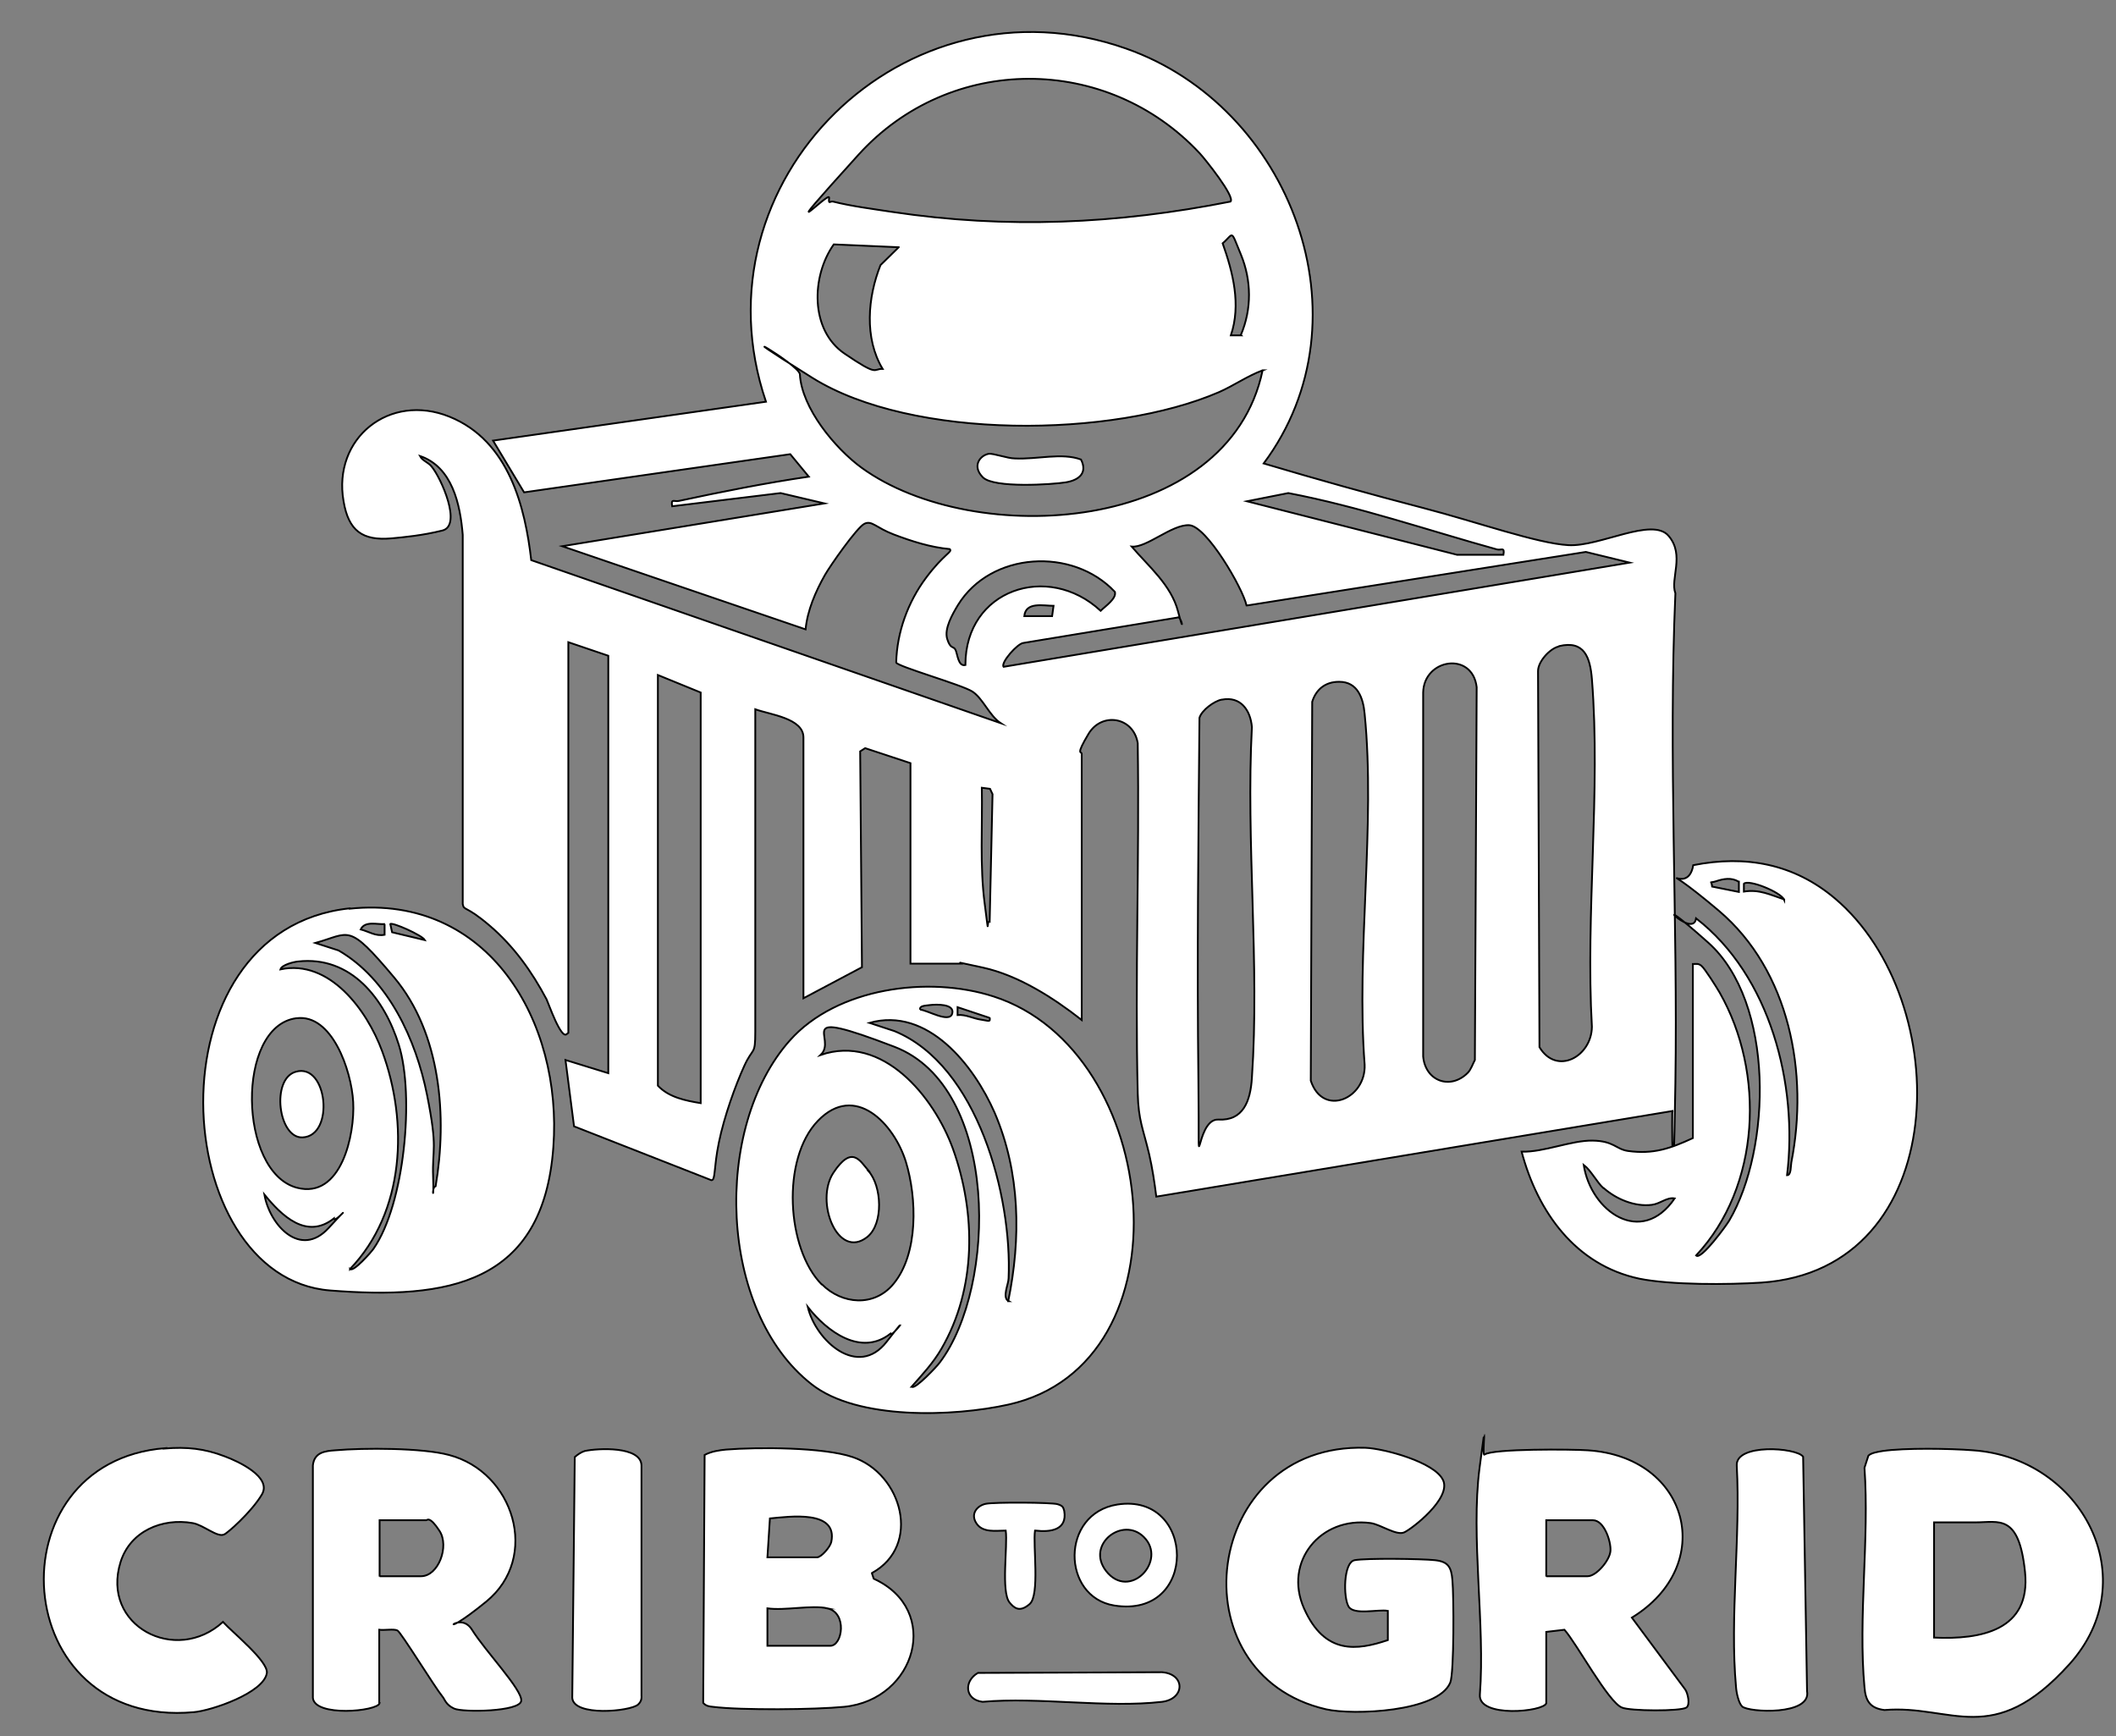
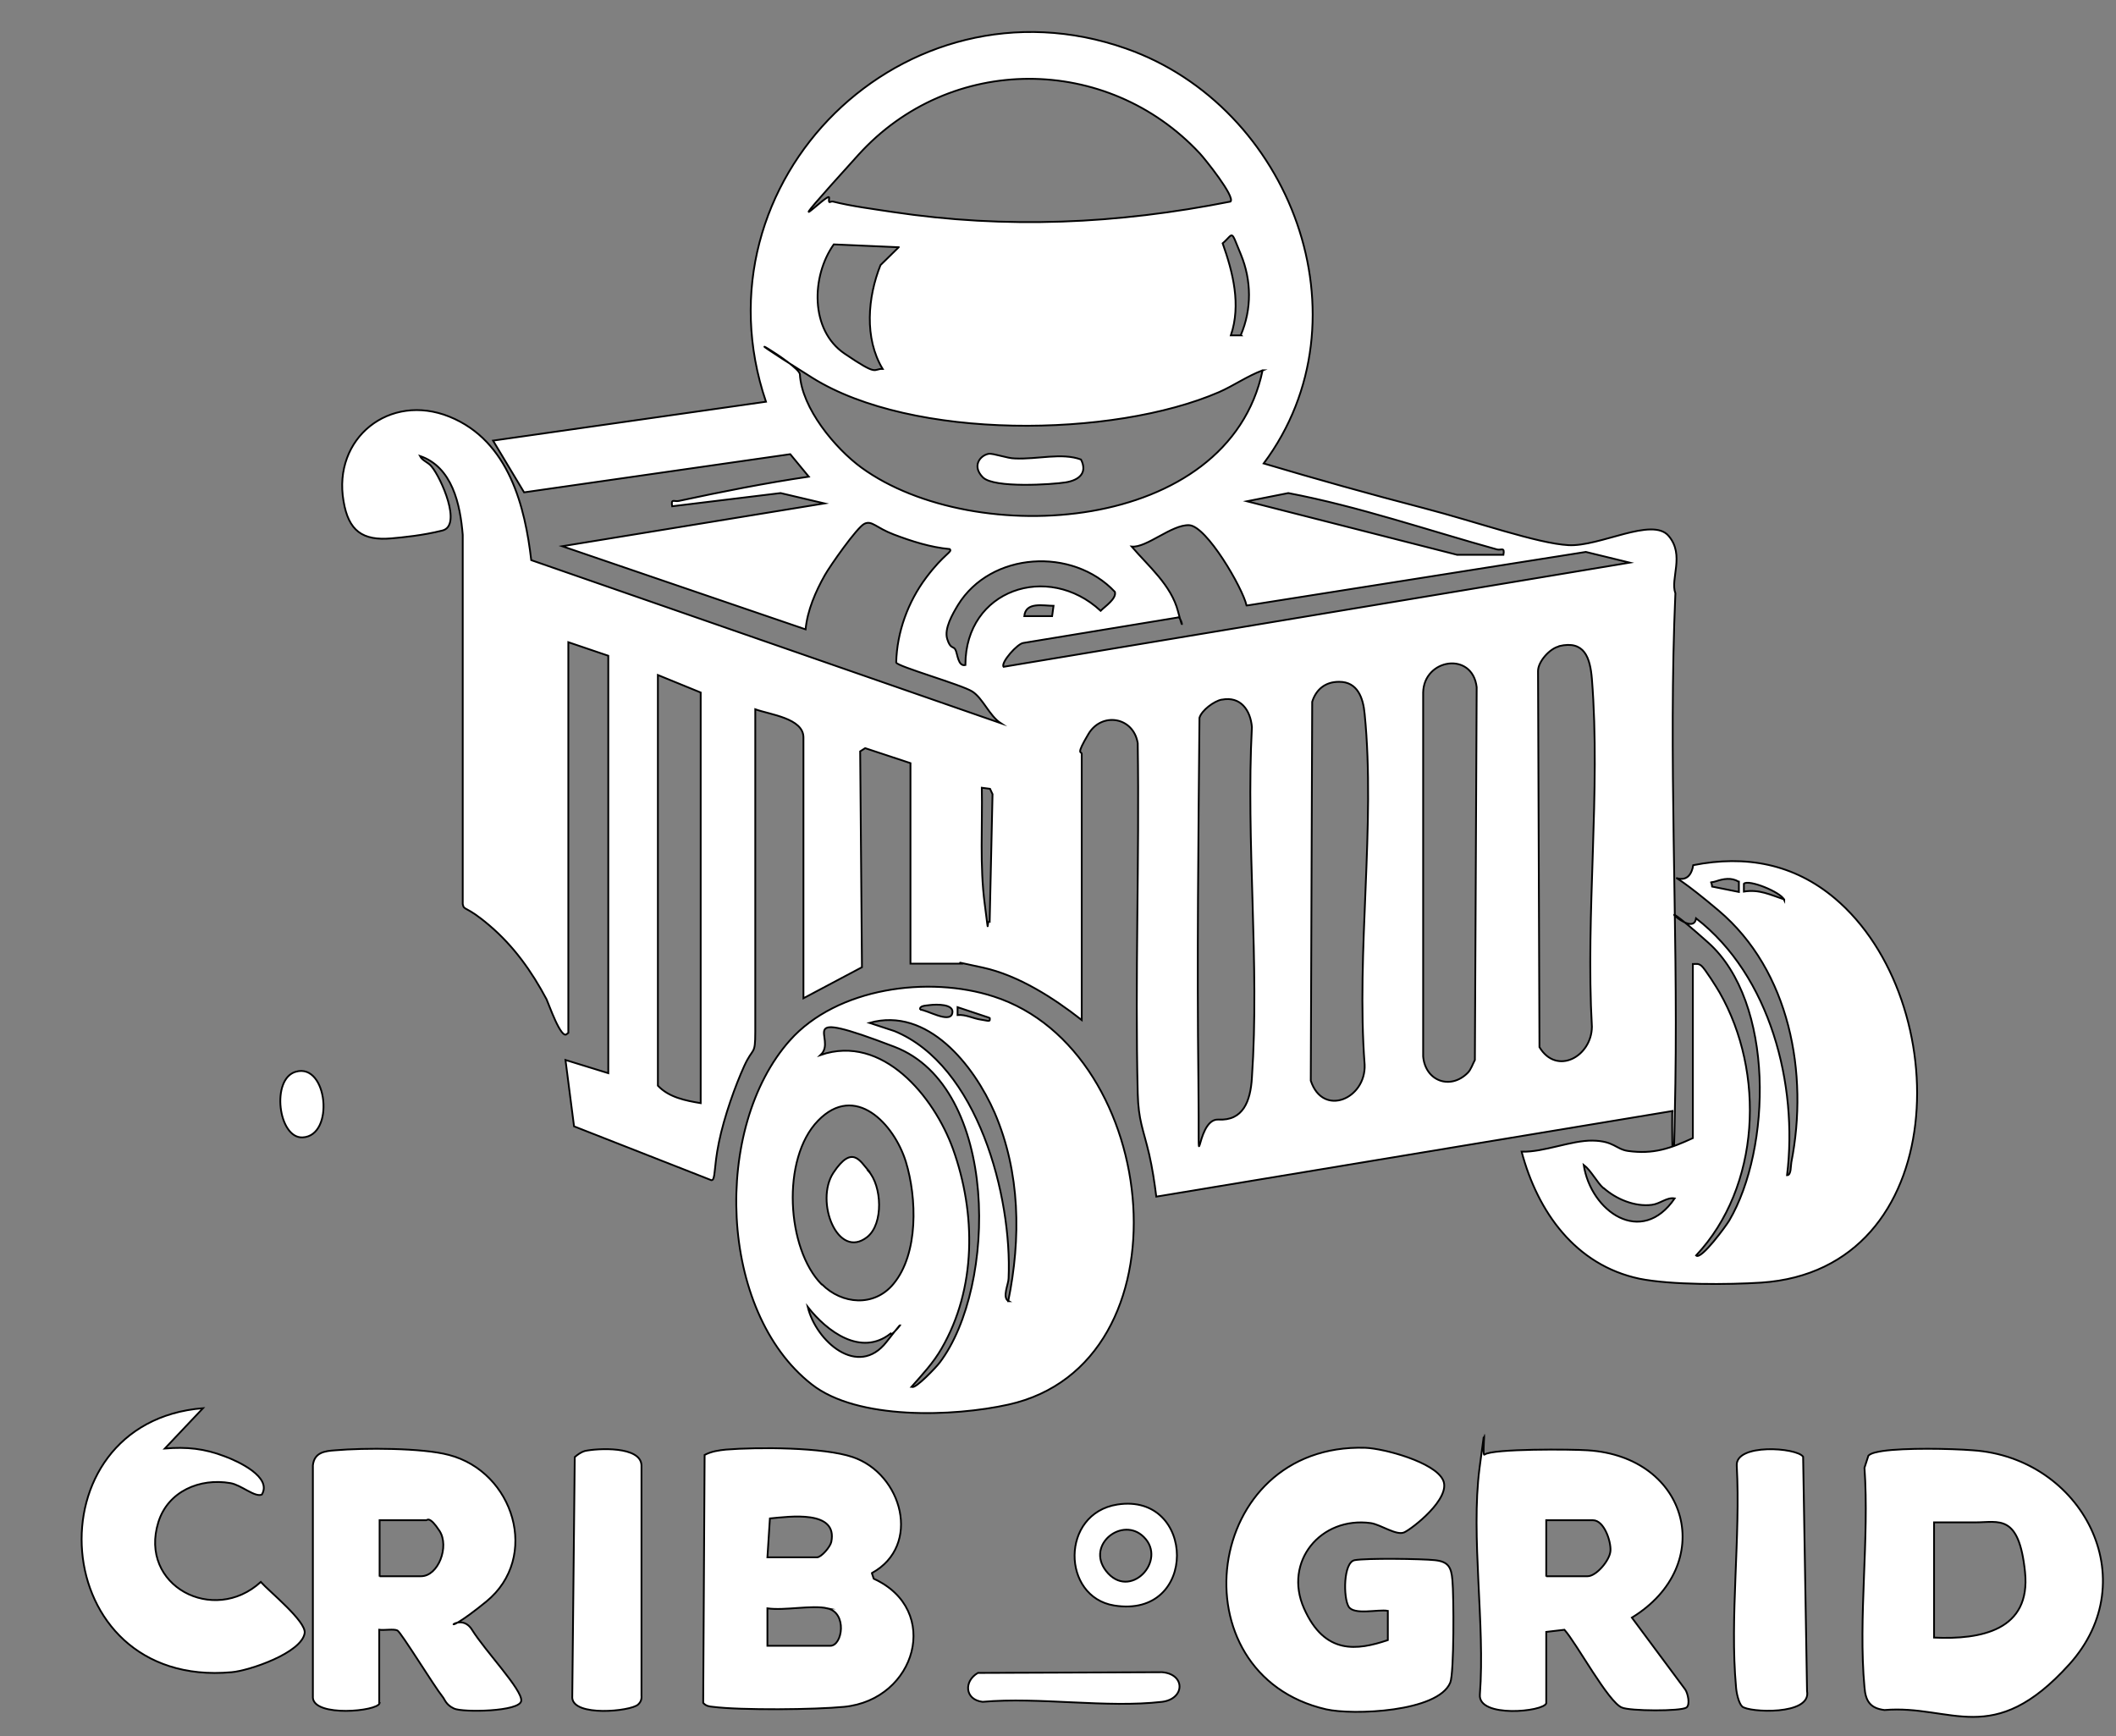
<svg xmlns="http://www.w3.org/2000/svg" viewBox="0 0 593.1 486.6" version="1.1" id="Layer_1">
  <rect x="0" y="0" width="593.1" height="486.6" fill="#808080" stroke="none" />
  <defs>
    <style>
      .st0 {
        fill: #fff;
        stroke: #000;
        stroke-miterlimit: 10;
        stroke-width: .5px;
      }
    </style>
  </defs>
  <path d="M158.9,289.8c-1.6,1.8-5.2-8.7-5.7-9.7-4.2-7.9-9.2-14.9-16-20.7s-7.1-4-7.5-6v-103.5c-.7-8.5-2.9-19-12-22.1.7,1.4,2.3,1.7,3.3,3,2.6,3.1,8.6,16.5,3,17.9s-11,1.9-14.3,2.2c-8.1.7-12-2.1-13.4-10.4-3.1-17.7,12.9-30.5,29.7-23.7s21.2,25.6,22.9,40.2l131.6,45.7c-3.2-2.1-5-7-8-8.9s-21-7-21.3-8.1c.2-8.5,3.3-17,8.4-23.8s7.5-7.2,6.6-8c-5.4-.5-10.7-2.2-15.7-4.1s-6.1-4-8.2-3-9.7,11.9-11.1,14.4c-2.6,4.6-4.9,9.9-5.4,15.2l-68.2-23.3,73.5-12-12.3-2.9-30.4,3.7c-.4-2.3.6-1.2,1.9-1.5,12.1-2.6,24.2-5,36.4-6.8l-5.2-6.3-74.6,10.7-8.7-14.5,76.5-10.9c-21-61.9,38.9-120.8,100.9-99,46.2,16.2,68.8,75.8,38.6,116.3,14.8,4.4,29.8,8.6,44.8,12.5s31.8,9.9,40.6,10.4,23.5-8,28.1-2.6.4,12,1.9,16.1c-2,45.8.7,91.6,0,137.3s-1.1,5.2-.8,7.8l-144.7,24c-.5-4-1.1-8-2-11.9-1.7-7.2-3-9.4-3.2-17-.8-32.7.5-65.5,0-98.2-1.2-7.4-10.1-8.8-13.8-2.6s-1.9,4.8-1.9,5.6v74.6c-7.9-6.2-17.7-12.5-27.7-14.7s-5.1-1.1-5.7-1.1h-14.6v-56.2l-12.7-4.2-1.4.9.5,60.5-16.4,8.7v-73.1c0-5.4-9.4-6.4-13.5-7.9v90.4c0,6.8-.6,4.1-3.1,9.6s-5.6,14.1-7.1,21.4-.9,10.6-2.1,10.6l-38.5-15.1-2.4-18.6,12,3.7v-117l-11.2-3.8v109.5ZM344.9,56.5c1.4-1.3-7.2-12-8.6-13.5-26-27.9-70-28-95.7.4s-8,9.9-8.2,12,.2.9,1.1,1.1c5.1,1.3,11.4,2.1,16.6,2.9,32,4.8,63.1,3.4,94.8-2.9ZM347.8,93.9c3.1-7.3,3-15.3,0-22.6s-1.9-5.8-5.1-3.1c2.9,8.2,5.2,17.2,2.3,25.8h2.9ZM251.9,69.3l-18.2-.8c-6.3,8.9-6.7,24,3,30.6s7.9,4.2,10.7,4.3c-5.2-8.6-4.2-20.1-.6-29.1l5.1-5ZM353.9,103.8c-4.3,1.6-8.1,4.3-12.2,6.1-29.8,12.9-86,13.5-114-4s-3.7-3.8-3.5-1c.5,9.5,9.9,20.8,17.3,26.2,31.6,22.9,102.8,18.6,112.4-27.3ZM408.3,155.5h13.1c.4-2.3-.6-1.2-1.8-1.5-19.5-5.4-38.6-12-58.5-15.8l-11.6,2.3,58.9,15ZM349.4,169.7c-1.1-4.9-11.2-22.3-16.1-22.5s-11.9,6.4-16.1,6c4.7,5.5,11.1,10.8,13,18.2s1,.9-.2,1.7l-43.1,7.1c-1.7.1-6.5,5.6-5.6,6.7l175.5-29.2-12.3-3-94.9,15ZM270.6,186.3c0-21,23.1-28.8,37.9-15.1,1.3-1.3,4.5-3.4,4-5.3-11.8-12.6-34.8-11.3-44,3.7-1.5,2.5-3.9,6.6-3,9.5s1.7,1.9,2.3,3,.7,4.8,2.8,4.3ZM295.3,169.8c-2.9,0-7.8-1.2-8.2,2.9h7.8c0,0,.4-2.9.4-2.9ZM436.9,181.2c-2.5.6-5.8,4.2-5.8,6.9l.4,105.4c4.8,8,14.6,2.7,14.7-5.7-1.8-31.7,2.5-66.2,0-97.5-.5-6-2.1-10.9-9.2-9.2ZM411.4,300.7c.9-.9,1.4-2.5,2-3.6l.5-104.5c-1.2-10.1-14.8-8-15,1.5v102c.6,6.9,7.6,9.5,12.5,4.6ZM196.4,309.2v-115.1l-12-4.9v115.1c3.1,3.3,7.8,4.2,12,4.9ZM375.3,191.1c-3.8,0-6.4,2.1-7.5,5.6l-.4,106.2c3.4,10.3,15.5,5.1,15.1-4.5-2.4-31.5,3.1-67.3,0-98.3-.4-4.5-2-9-7.1-9ZM342.4,196.1c-2.1.4-5.6,3-6.2,5.1-.3,33.8-.7,67.8-.3,101.7s-1.3,10.5,5.6,10.9,9-5.1,9.4-11.7c2.2-31.9-1.7-66.2,0-98.3-.4-4.8-3.2-8.7-8.4-7.7ZM277.4,258.2l.8-35.6-.7-1.5-2.3-.3c.2,10.8-.6,21.8.8,32.5s.4,4.5,1.4,5Z" class="st0" />
  <path d="M221.4,291.6c13.2-14.8,38.9-18.2,57.1-12.3,47.3,15.2,55.7,103,4.1,114.4-15.3,3.4-42.3,4.4-55.1-5.7-26.2-20.5-27.8-72-6.1-96.4ZM257.9,283c1.8,0,8.2,3.9,9,1.1s-4.6-2.6-6.2-2.4-3,.2-2.8,1.3ZM277.4,285.3l-9-3v2.2c2.3-.2,4.4,1,6.6,1.3s2.6.8,2.4-.6ZM282.6,364.7c3.6-17.6,3.4-36-3.8-52.8-5.8-13.3-18.8-29.8-35.1-25.2l7,2.3c23.4,9.6,33,46.4,32,69.3,0,1.6-1.9,5.4,0,6.4ZM255.6,388.7c.9.8,7.1-5.8,7.8-6.8,16.1-21.2,16.8-77.2-12.7-88.5s-15.7-2.4-20.7,2.3c17.4-6,31.8,11.7,37.1,26.3,6.5,18.1,6.6,39.1-3.2,56-2.3,4-5.4,7.3-8.4,10.7ZM230.4,360c5.6,5.6,14.6,6.4,20-.1,7.1-8.5,6.6-24.2,3.5-34.3-3.3-10.6-14.2-22.2-24.6-11.5s-8.8,36,1,45.9ZM249.6,373.8c-8.3,6.5-17.8-.6-23.2-7.5,2.3,9.6,14.1,20.1,22.1,9.8s1.5-1,1.1-2.3Z" class="st0" />
-   <path d="M98,254.7c39-4.1,59.7,31.7,57.1,66.8-2.8,38.6-29.7,42.8-62.6,40.2-45.3-3.6-51.3-101,5.5-107.1ZM107.9,259c-2.1.2-5.6-1-6.8,1.5,2.3.6,4.2,2,6.7,1.5v-3ZM119.1,263.5c-.8-1.4-9.2-5.1-9.7-4.5l.5,2.3,9.2,2.2ZM122.1,332.5c3.3-19.4,1.5-42.9-11.6-58.5s-12.3-12.4-22.1-9.7l6.5,2.1c14,8.1,21.7,25,24.8,40.5s1.4,14.8,1.7,23-.6,2.8.7,2.6ZM98.1,355.7c1,.9,5.9-4.7,6.6-5.7,8.7-12.5,11.5-42.9,7.1-57.1-4-12.9-13.4-25.1-28.3-23.4-1.1.1-4.5.9-4.9,2.2,13.8-2.9,24.3,11.5,28.5,22.9,7.4,20,6.4,45.1-9,61.1ZM83,285.4c-16.9,2.3-16.2,43.1.2,47.5,12.5,3.3,16.3-15,15.8-24s-6-24.8-15.9-23.5ZM93.6,341.5c-7.7,6.1-14.7-.8-19.5-6.7,1.5,8.6,10.1,18,18,9.4s1.8-1.3,1.5-2.6Z" class="st0" />
  <path d="M474.6,270.2c1,0,1.4-.2,2.3.5s4.3,6.1,5.1,7.5c12.8,22.4,11.5,54.4-6.6,73.7,1.4,1.4,8.6-8.6,9.3-9.8,11.8-20.1,12.8-61.2-5.9-77.9s-4.3-.4-3.4-6.8c20.8,16.1,28.6,46.6,25.5,72,1.2,0,1-2.6,1.2-3.6,4.9-24.9-.4-53.7-20.4-70.6s-8.7-3-7.1-12.7c14.7-2.9,28.2-.4,39.7,9.3,34,28.7,33,104.1-20.6,107.7-9.3.6-25.3.7-34.2-1.1-17.9-3.8-28.5-18.7-33-35.6,6.2.2,13.9-3.2,19.9-3.1s6.5,2.4,9.9,2.9c7.1,1,11.9-.7,18.2-3.6v-48.8ZM487.3,247.1c-2-1.2-4.2-.8-6.3-.1s-1.3-.5-1.1,1.5l7.5,1.5v-2.9ZM500.1,252.2c-1-2.2-10-5.8-11.3-4.5v2.2c4.3-.7,7.4.9,11.3,2.2ZM449.4,333c-1.7-1.5-3.5-5-5.5-6.5,2,13.1,16.2,23,25.5,9.4-2.2-.4-4,1.5-6.4,1.8-4.8.6-10-1.6-13.5-4.7Z" class="st0" />
  <path d="M527.7,406.7c6.1-.9,18.9-.7,25.3-.2,30.6,2.1,48.5,36.2,27,60s-33,11.2-51.8,12.8c-4-.5-5.3-2.5-5.6-6.4-1.8-19.5,1.4-41.7,0-61.5l1.1-3.4c.8-.8,2.8-1.1,4-1.3ZM542.1,459c13.1.6,27.2-2,25.5-18.4s-7.3-13.9-13.9-13.9h-11.6v32.2Z" class="st0" />
  <path d="M244.4,441l.5,1.5c19.1,8.7,11.9,33.9-8.3,35.9-8.1.8-28.9,1-36.8,0-1-.1-1.9-.2-2.7-1.1l.4-69.5c1.9-1,4-1.3,6-1.5,8.8-.7,27.3-.7,35.5,2.1,13.9,4.7,19.4,24.8,5.4,32.5ZM215.1,436.5h13.9c1.2,0,3.7-2.9,4-4.3,1.9-9.1-11.8-7.1-17.2-6.6l-.7,10.9ZM232,450.8c-4.5-1-12,.7-16.9,0v10.5h17.6c3.5,0,4.8-9.3-.8-10.5Z" class="st0" />
  <path d="M433.4,477.4c-.7,2.4-19.1,4.2-18.6-2.4,1.5-19.8-2.6-44.2-.1-63.5s.5-2.8,1.4-3.8c2.3-1.7,24.6-1.5,28.9-1.2,28.5,1.8,36.4,32.2,12.4,46.9l15,20.2c.7,1.1,1.4,4.2.3,5-1.6,1.1-15.9,1-18.1,0-3.8-1.5-12.7-18-16.1-21.8l-5.1.6v19.9ZM433.4,441.8h11.6c2.4,0,6.2-4.4,6.4-7.1s-1.8-8.6-4.9-8.6h-13.1v15.8Z" class="st0" />
  <path d="M106.4,477.4c-.7,2.3-18.2,3.9-18.7-1.5v-65.2c.4-3.6,3.3-4,6.3-4.2,7.9-.7,24.4-.7,31.8,1.3,18.2,4.7,25.7,28.7,10.5,41.1s-7.8,1.8-4,7.9,14.1,16.8,13.8,19.9-16.4,3.3-18.8,2.2-2.6-2.6-3.3-3.4c-2.2-2.7-11.6-18-12.6-18.5s-3.7,0-5.1-.2v20.6ZM106.4,441.8h11.6c4.9,0,8-8.4,5.2-12.7s-3.5-3-3.7-3h-13.1v15.8Z" class="st0" />
  <path d="M389,459.6v-8.1c-2.7-.5-9.5,1.3-11-1.2s-1.5-12.4,1.7-13,18.8-.4,22.5,0,4.6,1.9,4.9,5.6c.4,4.2.5,26-.6,28.7-3.4,8.3-27.3,9.2-34.8,7.5-42.6-9.8-34.6-74.7,11-73.3,5.2.2,19.5,4,21.8,9.1s-8.7,13.6-10.9,14.6-6.6-2.2-9.4-2.6c-14-1.9-24.5,10.8-18.7,23.9s14.9,11.8,23.5,8.9Z" class="st0" />
-   <path d="M46.2,406c6.1-.5,11.1,0,16.8,2.2,3.8,1.4,13.3,5.8,10.4,10.7s-9.7,10.9-10.6,11.2c-1.9.9-5.8-2.7-8.8-3.2-8.6-1.5-17.5,2.3-20.2,10.9-5.6,17.9,15.5,28.9,28.7,16.8,2.4,2.7,12.7,11,12.3,14.3-.8,5.6-15.6,10.6-20.5,11-52.2,4.7-56.8-70.1-8-74Z" class="st0" />
+   <path d="M46.2,406c6.1-.5,11.1,0,16.8,2.2,3.8,1.4,13.3,5.8,10.4,10.7c-1.9.9-5.8-2.7-8.8-3.2-8.6-1.5-17.5,2.3-20.2,10.9-5.6,17.9,15.5,28.9,28.7,16.8,2.4,2.7,12.7,11,12.3,14.3-.8,5.6-15.6,10.6-20.5,11-52.2,4.7-56.8-70.1-8-74Z" class="st0" />
  <path d="M163.9,406.7c3.7-.8,15.7-1.4,15.9,4v64.5c.1,1.1-.2,1.9-1,2.6-2.2,1.9-18,3.4-18.4-1.9l.7-67.5c.8-.7,1.8-1.4,2.8-1.7Z" class="st0" />
  <path d="M488.3,478.3c-1-1-1.6-3.9-1.7-5.4-1.8-19.6,1.3-42.2.2-62.1-.4-6.3,16.8-5.1,18.6-2.5l1.1,65.7c1.3,6.9-16.4,6-18.2,4.3Z" class="st0" />
  <path d="M313.2,421.7c22-3.4,22.8,32.1-.9,28.3-14.8-2.4-15.1-25.8.9-28.3ZM320.6,430.8c-5.9-5.9-16.3,2.1-10.6,9.5,6.6,8.5,17.3-2.9,10.6-9.5Z" class="st0" />
  <path d="M274.1,468.9l51.6-.2c6.6.5,6.5,7.5,0,8.3-15.5,1.8-34.4-1.4-50.3,0-5-.6-5.3-5.8-1.3-8.1Z" class="st0" />
-   <path d="M290.1,429c-.6,4.2,1.4,18.1-1.5,20.6s-4.4,1-5.6-.4c-2.5-3-.5-15.9-1.1-20.2-2.7,0-6.4.7-8.2-2s.2-5,2.6-5.5,18.4-.4,20.1.1,1.6,1,1.9,1.9c.9,5.4-3.9,6-8.1,5.5Z" class="st0" />
  <path d="M277.1,127.2c1.3-.2,5.3,1.3,7.4,1.3,6.3.3,13.1-1.7,18.5.3,1.9,3.8-.6,5.8-4.3,6.4s-20.1,1.7-23.2-1.4-.9-6.1,1.6-6.6Z" class="st0" />
  <path d="M243.4,328.2c3.8,4.2,4.3,14.8-.3,18.5-8.3,6.6-14.8-10-9.5-18s7.5-3.2,9.9-.5Z" class="st0" />
  <path d="M82.9,300.4c8.9-2.6,11,18,1.9,18.4-6.8.3-8.9-16.4-1.9-18.4Z" class="st0" />
</svg>